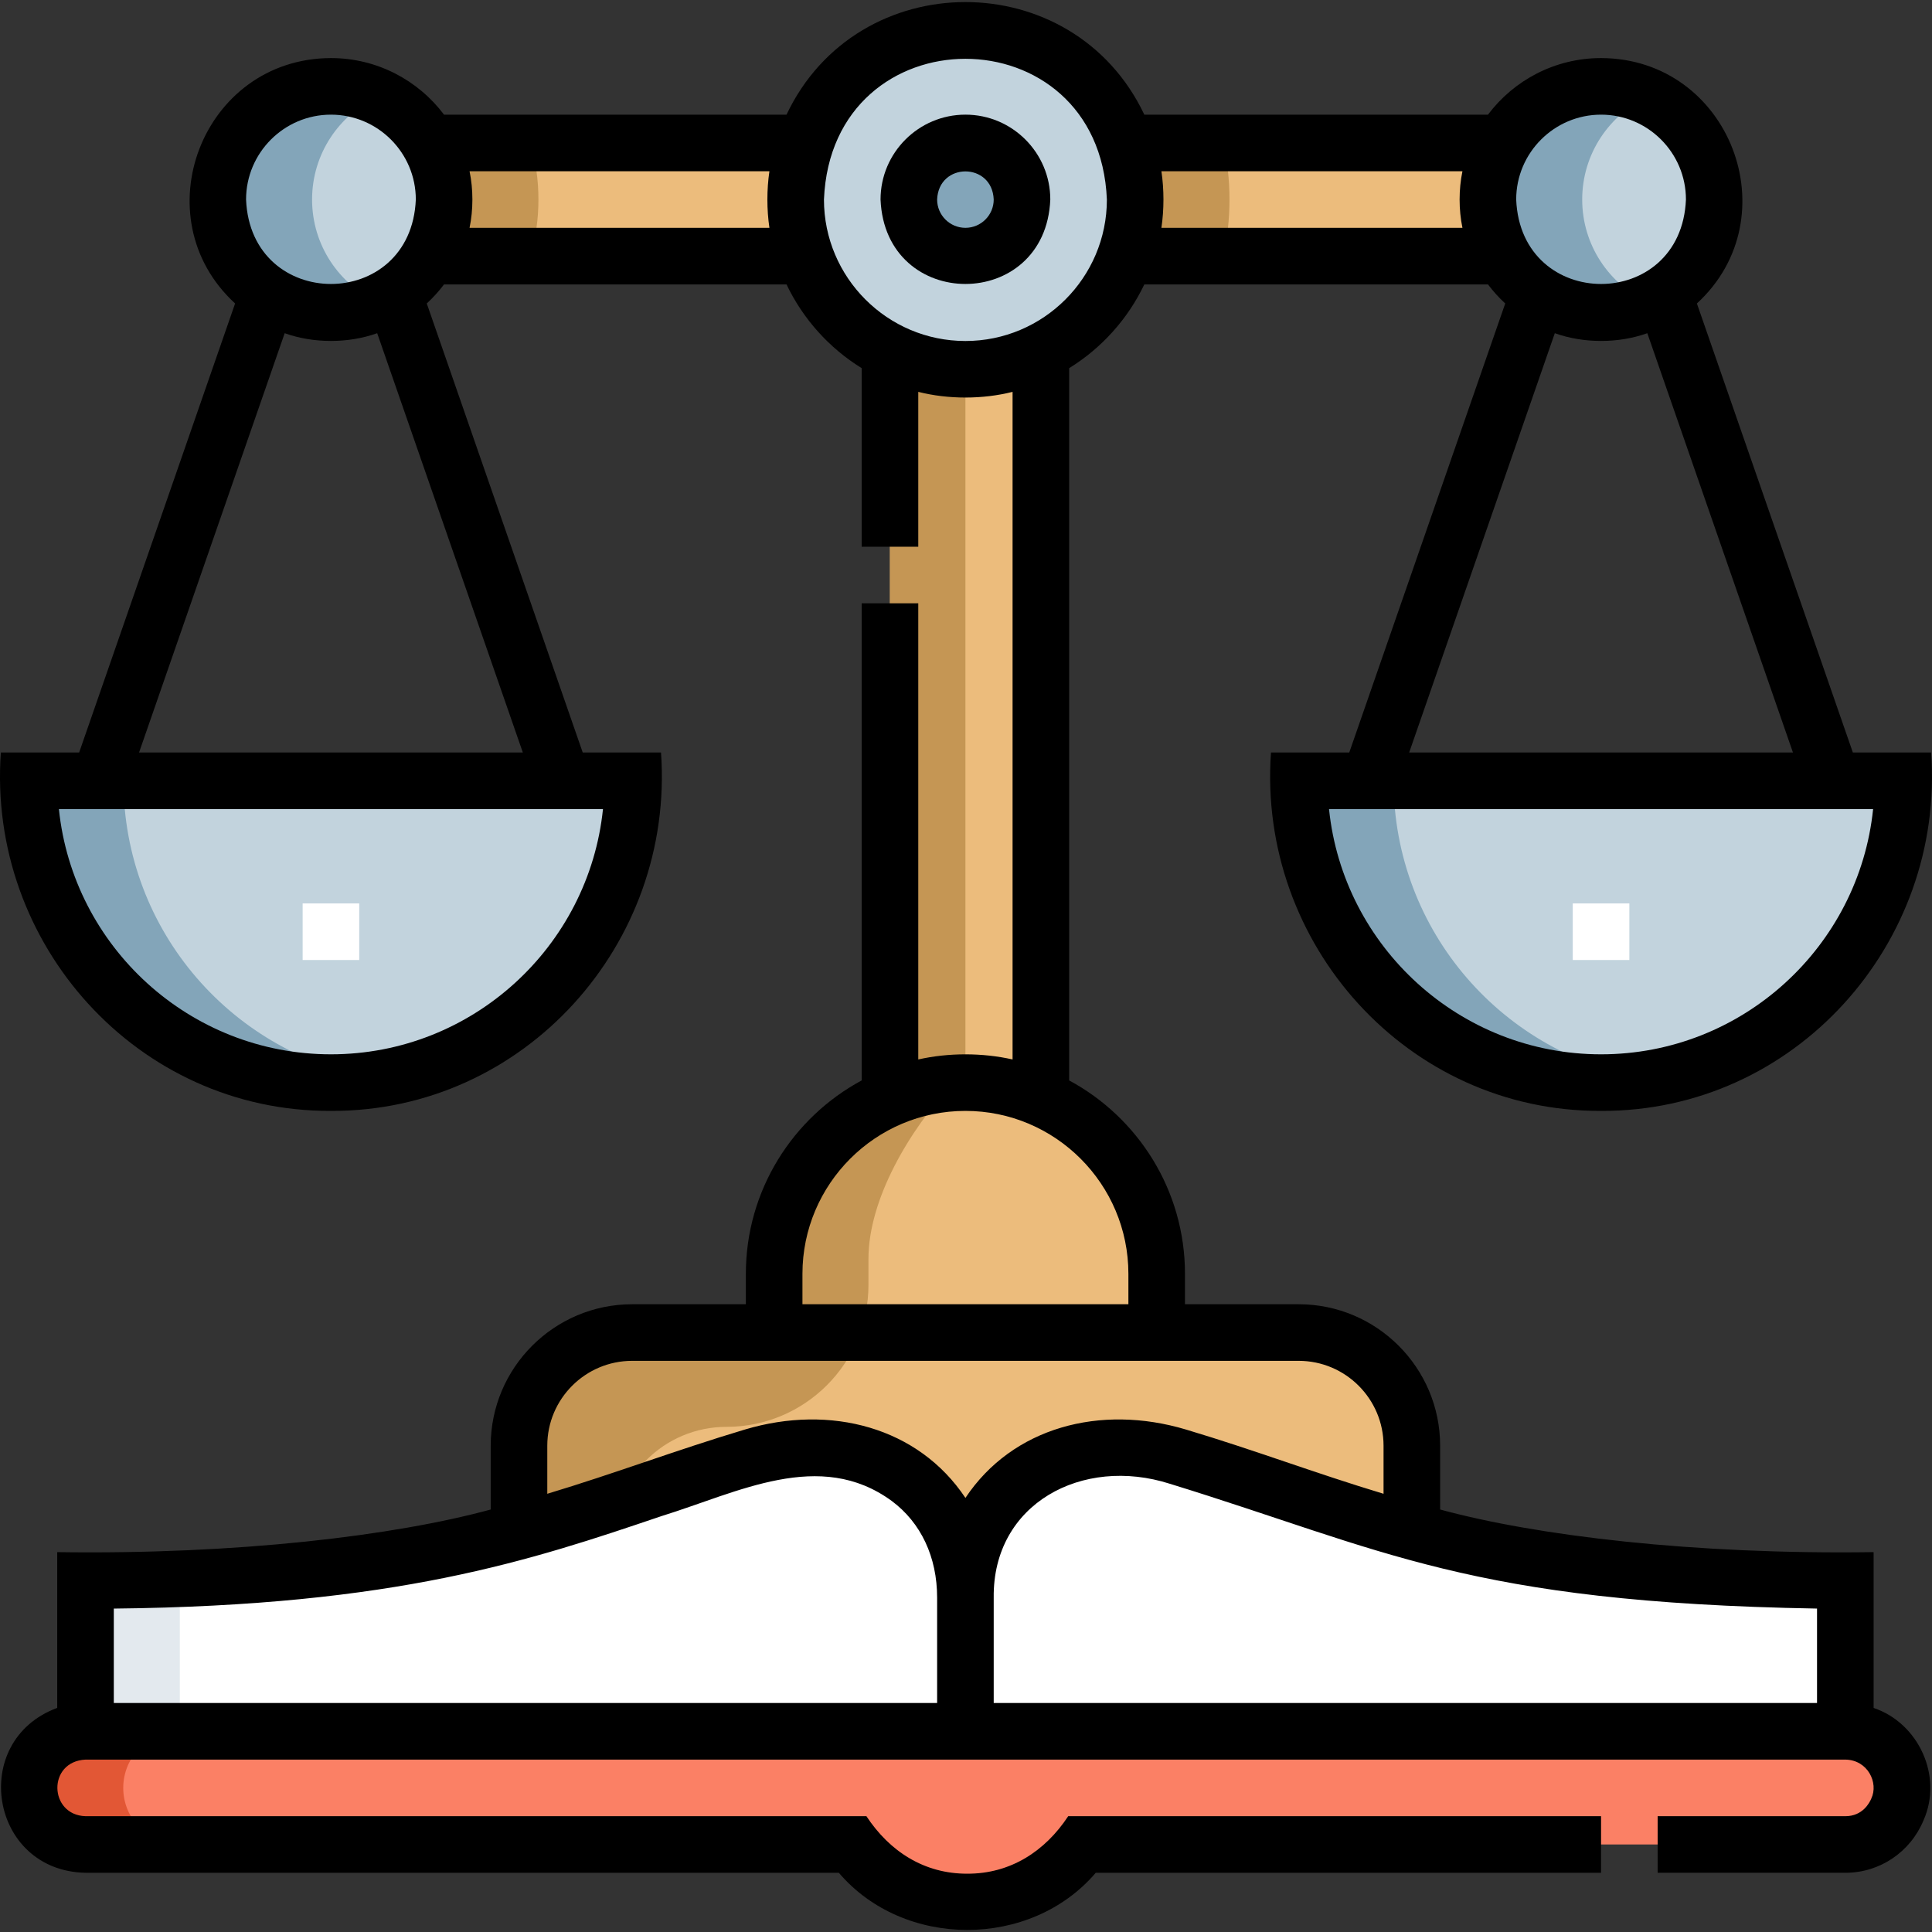
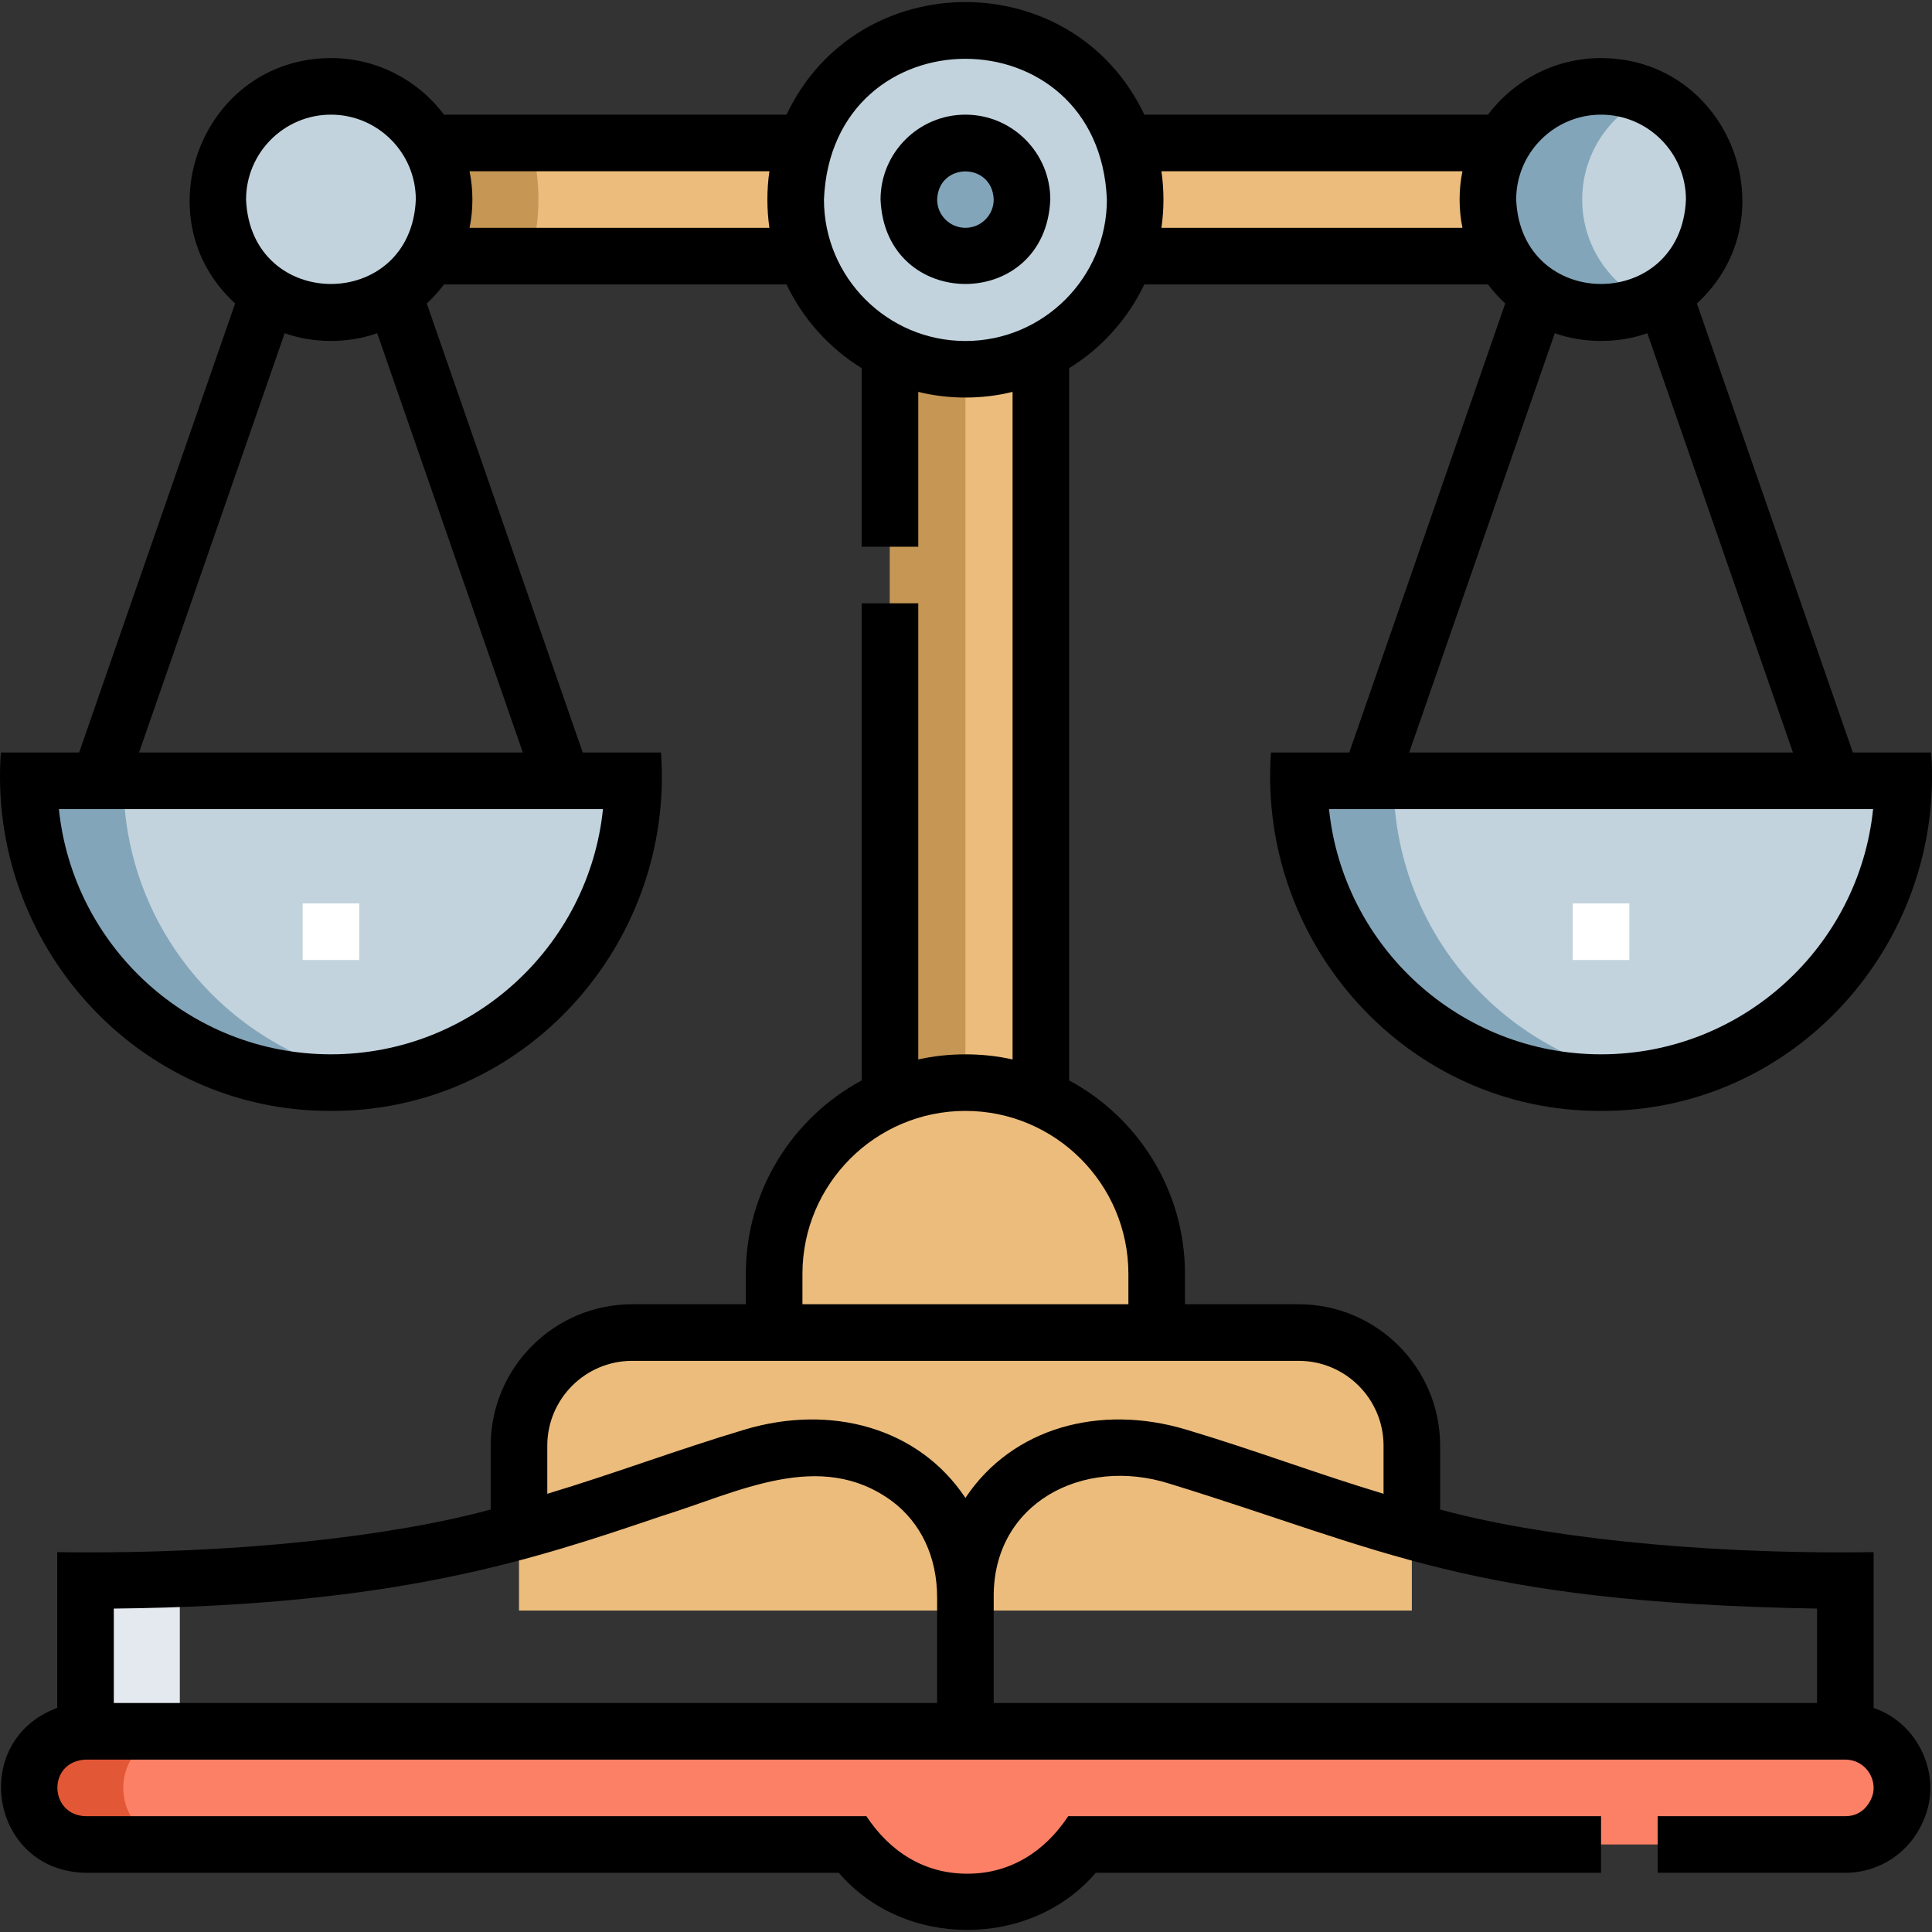
<svg xmlns="http://www.w3.org/2000/svg" id="Layer_1" enable-background="new 0 0 512.146 512.146" viewBox="0 0 512.146 512.146">
  <rect x="0" y="0" width="512.146" height="512.146" fill="#333333" stroke="none" />
  <g>
    <g>
      <path d="m235.919 86.983h40v210.638h-40z" fill="#ecbc7c" />
      <path d="m235.919 86.983h20v210.638h-20z" fill="#c59654" />
      <path d="m103.239 37.895h305.36v30h-305.36z" fill="#ecbc7c" />
-       <path d="m325.919 52.895c0 5.15-.56 10.17-1.62 15h-68.38v-30h68.38c1.059 4.83 1.62 9.85 1.62 15z" fill="#c59654" />
      <circle cx="255.919" cy="52.893" fill="#c2d3dd" r="45" />
      <circle cx="255.919" cy="52.893" fill="#83a5b9" r="15" />
      <path d="m142.729 52.895c0 5.2-.73 10.23-2.08 15h-37.41v-30h37.41c1.35 4.77 2.08 9.8 2.08 15z" fill="#c59654" />
      <circle cx="87.727" cy="52.893" fill="#c2d3dd" r="30" />
      <circle cx="424.419" cy="52.893" fill="#c2d3dd" r="30" />
      <path d="m344.259 353.238h-37.638v-15.553c0-28.002-22.7-50.702-50.702-50.702-28.002 0-50.702 22.7-50.702 50.702v15.553h-37.638c-16.569 0-30 13.432-30 30v43.707h236.681v-43.707c-.001-16.568-13.433-30-30.001-30z" fill="#ecbc7c" />
      <path d="m87.727 286.983c-44.183 0-80-35.817-80-80h160c0 44.182-35.817 80-80 80z" fill="#c2d3dd" />
      <path d="m424.419 286.983c-44.183 0-80-35.817-80-80h160c0 44.182-35.818 80-80 80z" fill="#c2d3dd" />
-       <path d="m162.578 426.945v-18.708c0-16.569 13.431-30 30-30 20.787 0 37.638-16.851 37.638-37.638v-6.915c0-15.651 10.697-33.989 22.429-46.586-26.475 1.689-47.429 23.684-47.429 50.586v15.553h-37.638c-16.569 0-30 13.431-30 30v43.707h25z" fill="#c59654" />
      <path d="m489.169 458.947h-466.5c-8.284 0-15 6.716-15 15 0 8.284 6.716 15 15 15h203.25c15.098 20.131 45.214 20.369 60.629.479l.371-.479h202.25c8.284 0 15-6.716 15-15 0-8.284-6.716-15-15-15z" fill="#fb8065" />
      <g>
-         <path d="m489.169 458.947v-40c-97.787 0-128.566-18.324-176.918-32.809-28.86-8.646-56.332 7.256-56.332 37.383 0-30.127-27.471-46.029-56.332-37.383-48.352 14.485-79.131 32.809-176.918 32.809v40z" fill="#fff" />
        <path d="m47.669 418.51c-7.827.285-16.135.437-25 .437v40h25z" fill="#e3e9ee" />
      </g>
      <path d="m32.669 473.947c0-8.284 6.716-15 15-15h-25c-8.284 0-15 6.716-15 15s6.716 15 15 15h25c-8.285 0-15-6.716-15-15z" fill="#e25735" />
      <g fill="#83a5b9">
-         <path d="m82.727 52.893c0-12.106 7.175-22.53 17.5-27.271-3.806-1.748-8.037-2.729-12.5-2.729-16.569 0-30 13.432-30 30s13.431 30 30 30c4.463 0 8.694-.982 12.5-2.729-10.325-4.741-17.5-15.165-17.5-27.271z" />
        <path d="m419.419 52.893c0-12.106 7.175-22.53 17.5-27.271-3.806-1.748-8.037-2.729-12.5-2.729-16.569 0-30 13.432-30 30s13.431 30 30 30c4.463 0 8.694-.982 12.5-2.729-10.326-4.741-17.5-15.165-17.5-27.271z" />
        <path d="m32.727 206.983h-25c0 44.183 35.817 80 80 80 4.253 0 8.426-.339 12.5-.978-38.244-6.003-67.5-39.093-67.5-79.022z" />
        <path d="m369.419 206.983h-25c0 44.183 35.817 80 80 80 4.253 0 8.427-.339 12.5-.978-38.244-6.003-67.5-39.093-67.5-79.022z" />
      </g>
    </g>
    <g>
      <path d="m255.919 30.393c-12.407 0-22.5 10.093-22.5 22.5 1.236 29.849 43.769 29.841 45 0 0-12.407-10.094-22.5-22.5-22.5zm0 30c-4.136 0-7.5-3.364-7.5-7.5.393-9.943 14.608-9.94 15 0 0 4.136-3.365 7.5-7.5 7.5z" />
      <path d="m336.919 199.483c-3.608 50.74 36.221 95.226 87.501 95 51.274.225 91.114-44.26 87.499-95h-20.751l-41.346-119.036c24.878-22.845 8.751-64.964-25.404-65.053-12.243 0-23.133 5.899-29.981 15.002h-91.093c-18.853-39.809-76.014-39.786-94.85 0h-90.785c-6.848-9.104-17.738-15.002-29.982-15.002-34.164.089-50.275 42.223-25.404 65.053l-41.344 119.036h-20.752c-3.608 50.74 36.222 95.226 87.501 95 51.273.225 91.114-44.26 87.499-95h-20.752l-41.344-119.037c1.671-1.542 3.204-3.231 4.574-5.051h90.791c4.371 9.176 11.328 16.888 19.923 22.195v47.334h15v-41.048c7.958 2.008 17.042 2.008 25 0v176.971c-8.005-1.81-16.995-1.81-25 0v-120.922h-15v126.479c-18.26 9.832-30.702 29.128-30.702 51.28v8.053h-30.138c-20.678 0-37.5 16.822-37.5 37.5v16.911c-25.352 6.919-67.117 11.993-114.91 11.298v41.289c-23.481 8.69-17.87 43.224 7.5 43.71h199.696c17.23 20.212 50.875 20.197 68.106 0h133.947v-15h-141.251c-6.154 9.342-15.361 15.285-26.762 15.244-11.415.026-20.568-5.894-26.732-15.244h-207.002c-9.726-.305-10.163-14.5-.002-15h466.5c5.942.074 8.877 6.14 6.882 10.336-.452 1.095-2.283 4.664-6.863 4.664h-49.769v15h49.781c9.083 0 17.21-5.464 20.712-13.931 5.173-11.686-1.311-25.747-13.243-29.766v-41.302c-47.841.691-89.5-4.372-114.909-11.298v-16.911c0-20.678-16.822-37.5-37.5-37.5h-30.139v-8.053c0-22.152-12.442-41.448-30.702-51.28v-188.813c8.595-5.307 15.551-13.02 19.923-22.195h91.099c1.37 1.82 2.903 3.509 4.574 5.051l-41.345 119.036zm-249.192-169.09c12.407 0 22.5 10.093 22.5 22.5-1.236 29.849-43.769 29.841-45 0 0-12.407 10.093-22.5 22.5-22.5zm0 249.09c-37.444 0-68.349-28.535-72.115-65h144.229c-3.765 36.465-34.67 65-72.114 65zm50.869-80h-101.738l38.608-111.159c7.612 2.738 16.91 2.738 24.521 0zm36.798 202.401c20.227-6.26 41.946-17.953 60.999-3.998 7.755 5.772 12.026 14.876 12.026 25.635v27.924h-218.25v-25.035c75.014-.755 110.691-12.833 145.225-24.526zm306.275 49.561h-218.25v-27.924c-.304-24.984 23.569-37.593 46.68-30.198 56.86 17.496 79.179 31.483 171.57 33.086zm-114.91-68.207v12.741c-18.131-5.458-33.948-11.515-52.356-17.025-22.737-6.804-46.023-.602-58.484 18.118-12.465-18.72-35.743-24.921-58.484-18.118-18.407 5.509-34.228 11.568-52.357 17.025v-12.741c0-12.407 10.093-22.5 22.5-22.5h176.681c12.407 0 22.5 10.093 22.5 22.5zm-67.638-45.553v8.053h-86.404v-8.053c0-23.822 19.38-43.202 43.202-43.202 23.821 0 43.202 19.38 43.202 43.202zm125.298-58.202c-37.444 0-68.35-28.535-72.115-65h144.23c-3.766 36.465-34.671 65-72.115 65zm0-249.09c12.406 0 22.5 10.093 22.5 22.5-1.236 29.849-43.769 29.841-45 0 0-12.407 10.093-22.5 22.5-22.5zm-299.947 30.003c1.002-4.819 1.003-10.181.001-15h79.49c-.721 4.88-.72 10.12.001 15zm131.447 29.997c-20.678 0-37.5-16.822-37.5-37.5 2.06-49.749 72.948-49.734 75 0 0 20.678-16.823 37.5-37.5 37.5zm51.955-29.997c.721-4.88.721-10.12.001-15h79.798c-1.002 4.819-1.001 10.181.001 15zm104.284 27.928c7.611 2.738 16.909 2.738 24.521 0l38.609 111.158h-101.739z" />
    </g>
    <g>
      <g>
        <path d="m80.227 239.483h15v15h-15z" fill="#fff" />
      </g>
      <g>
        <path d="m416.919 239.483h15v15h-15z" fill="#fff" />
      </g>
    </g>
  </g>
  <g />
  <g />
  <g />
  <g />
  <g />
  <g />
  <g />
  <g />
  <g />
  <g />
  <g />
  <g />
  <g />
  <g />
  <g />
</svg>